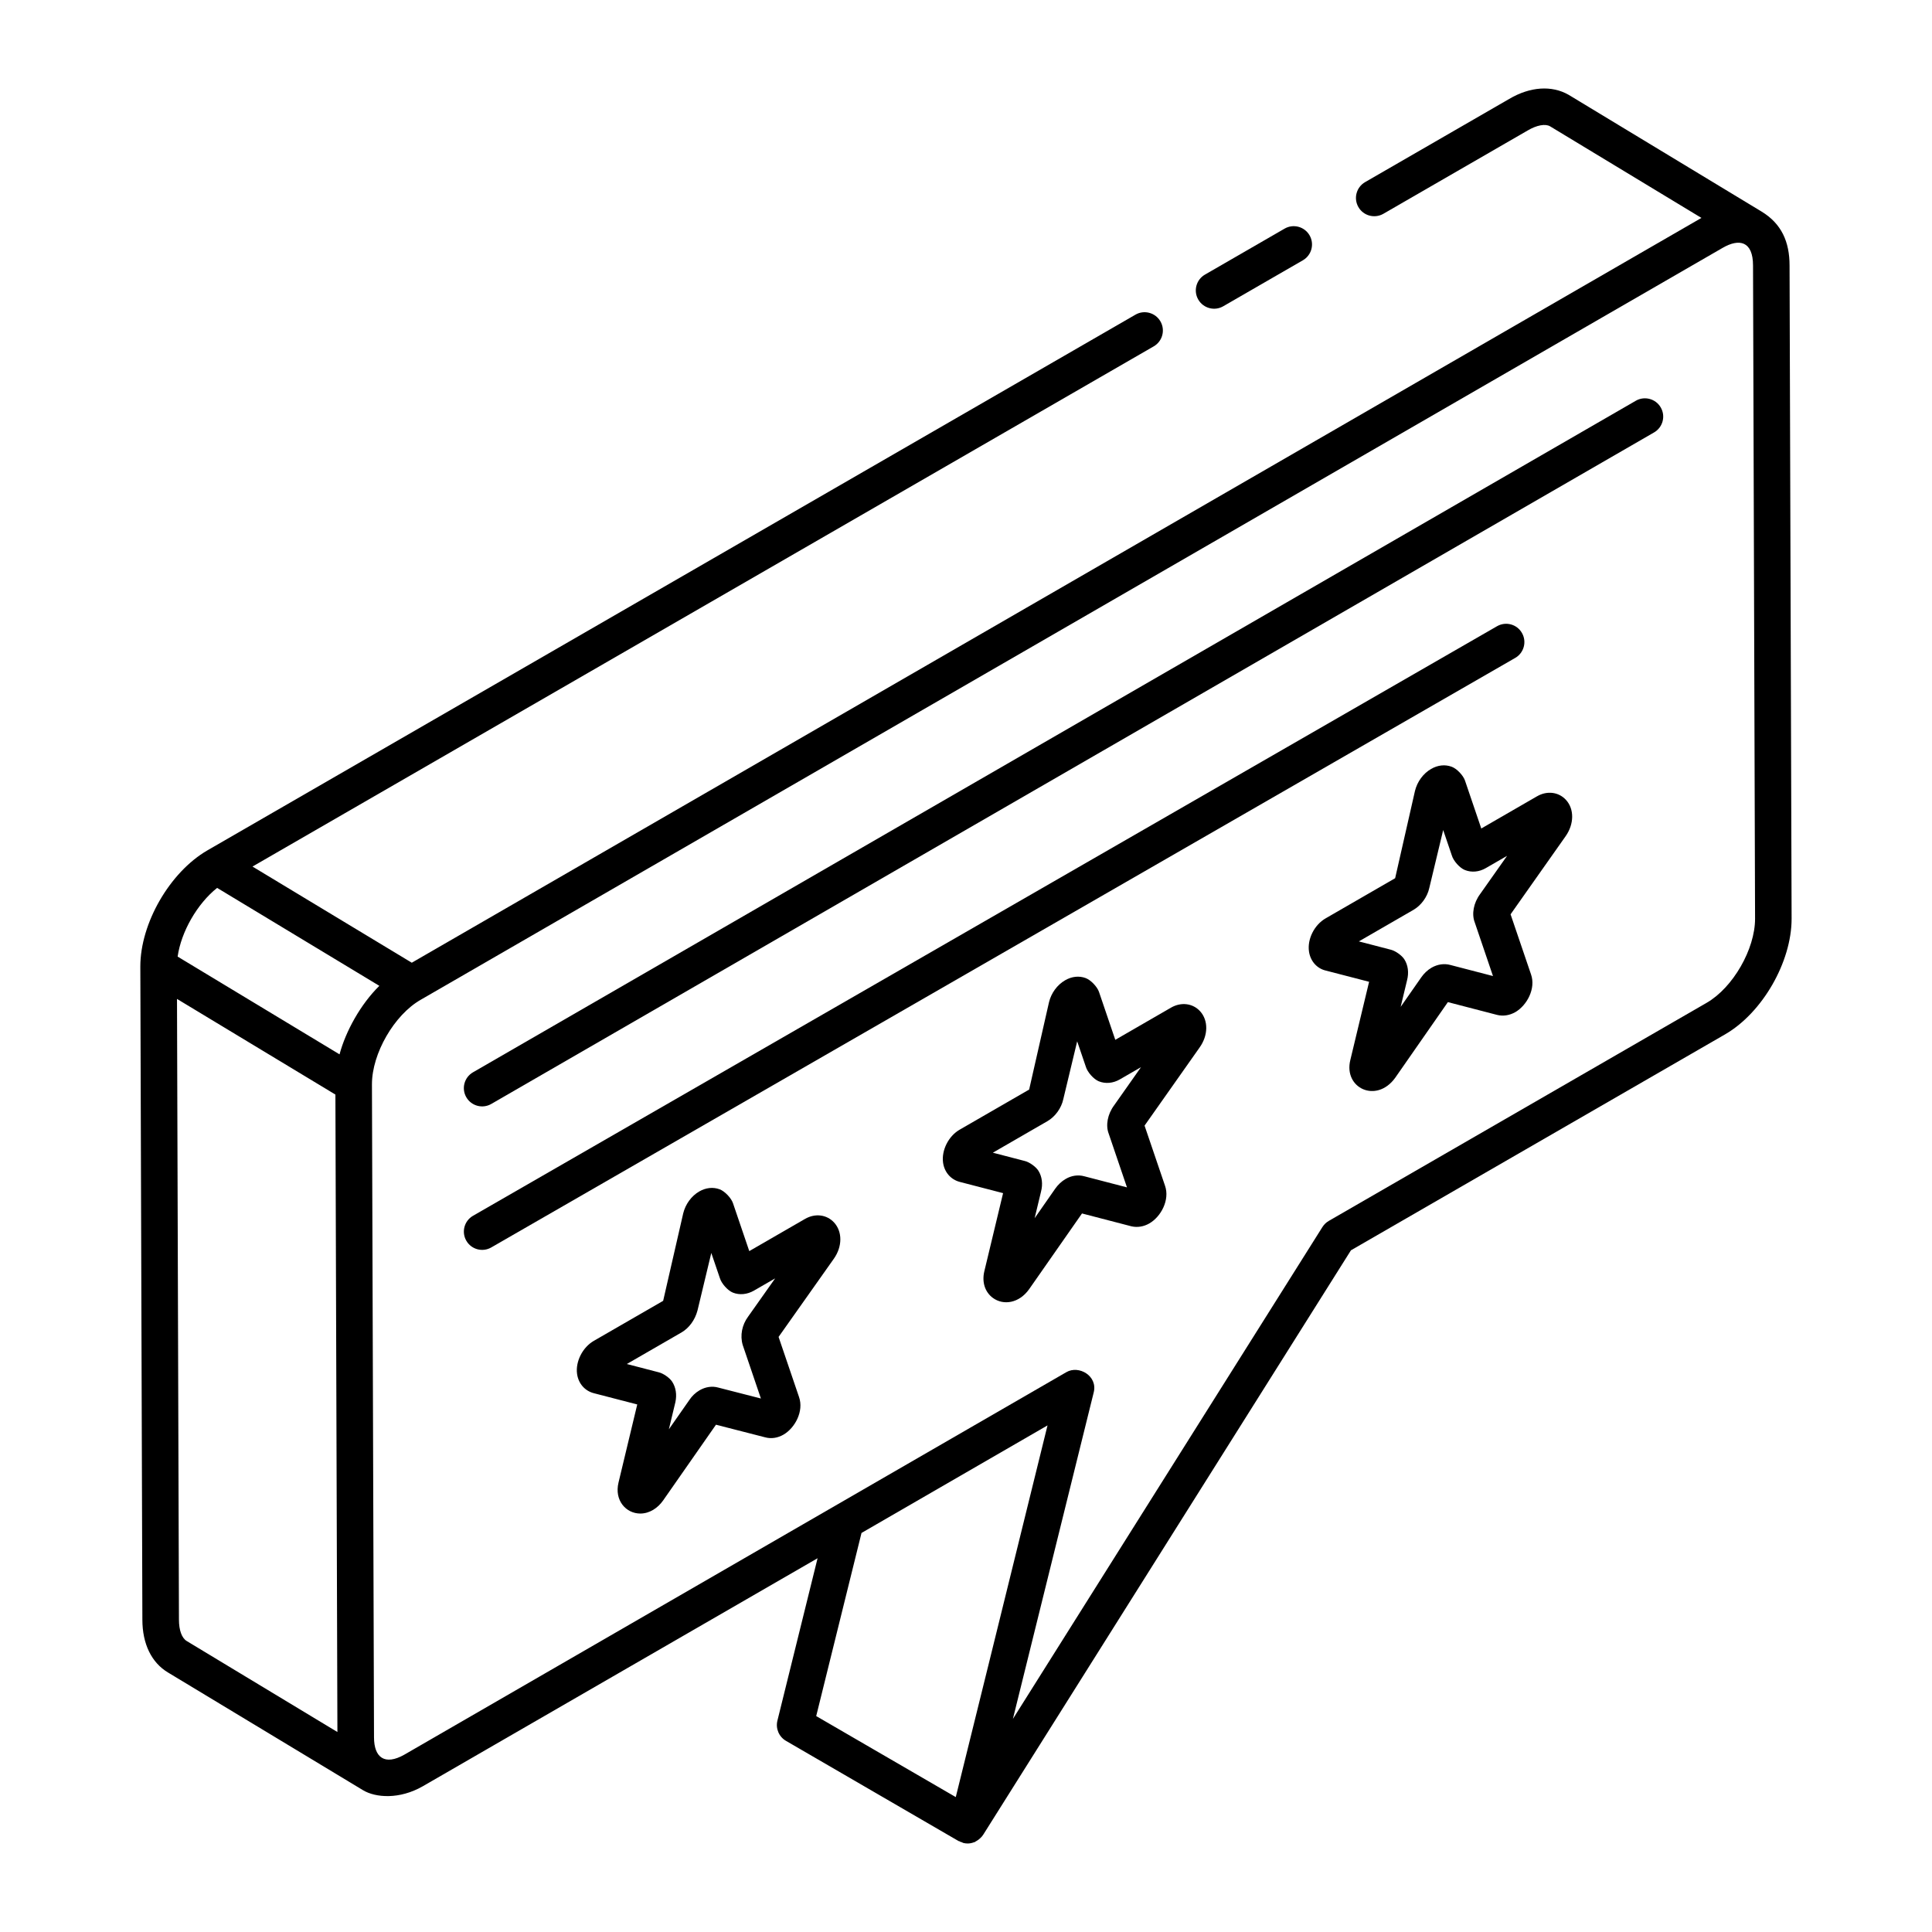
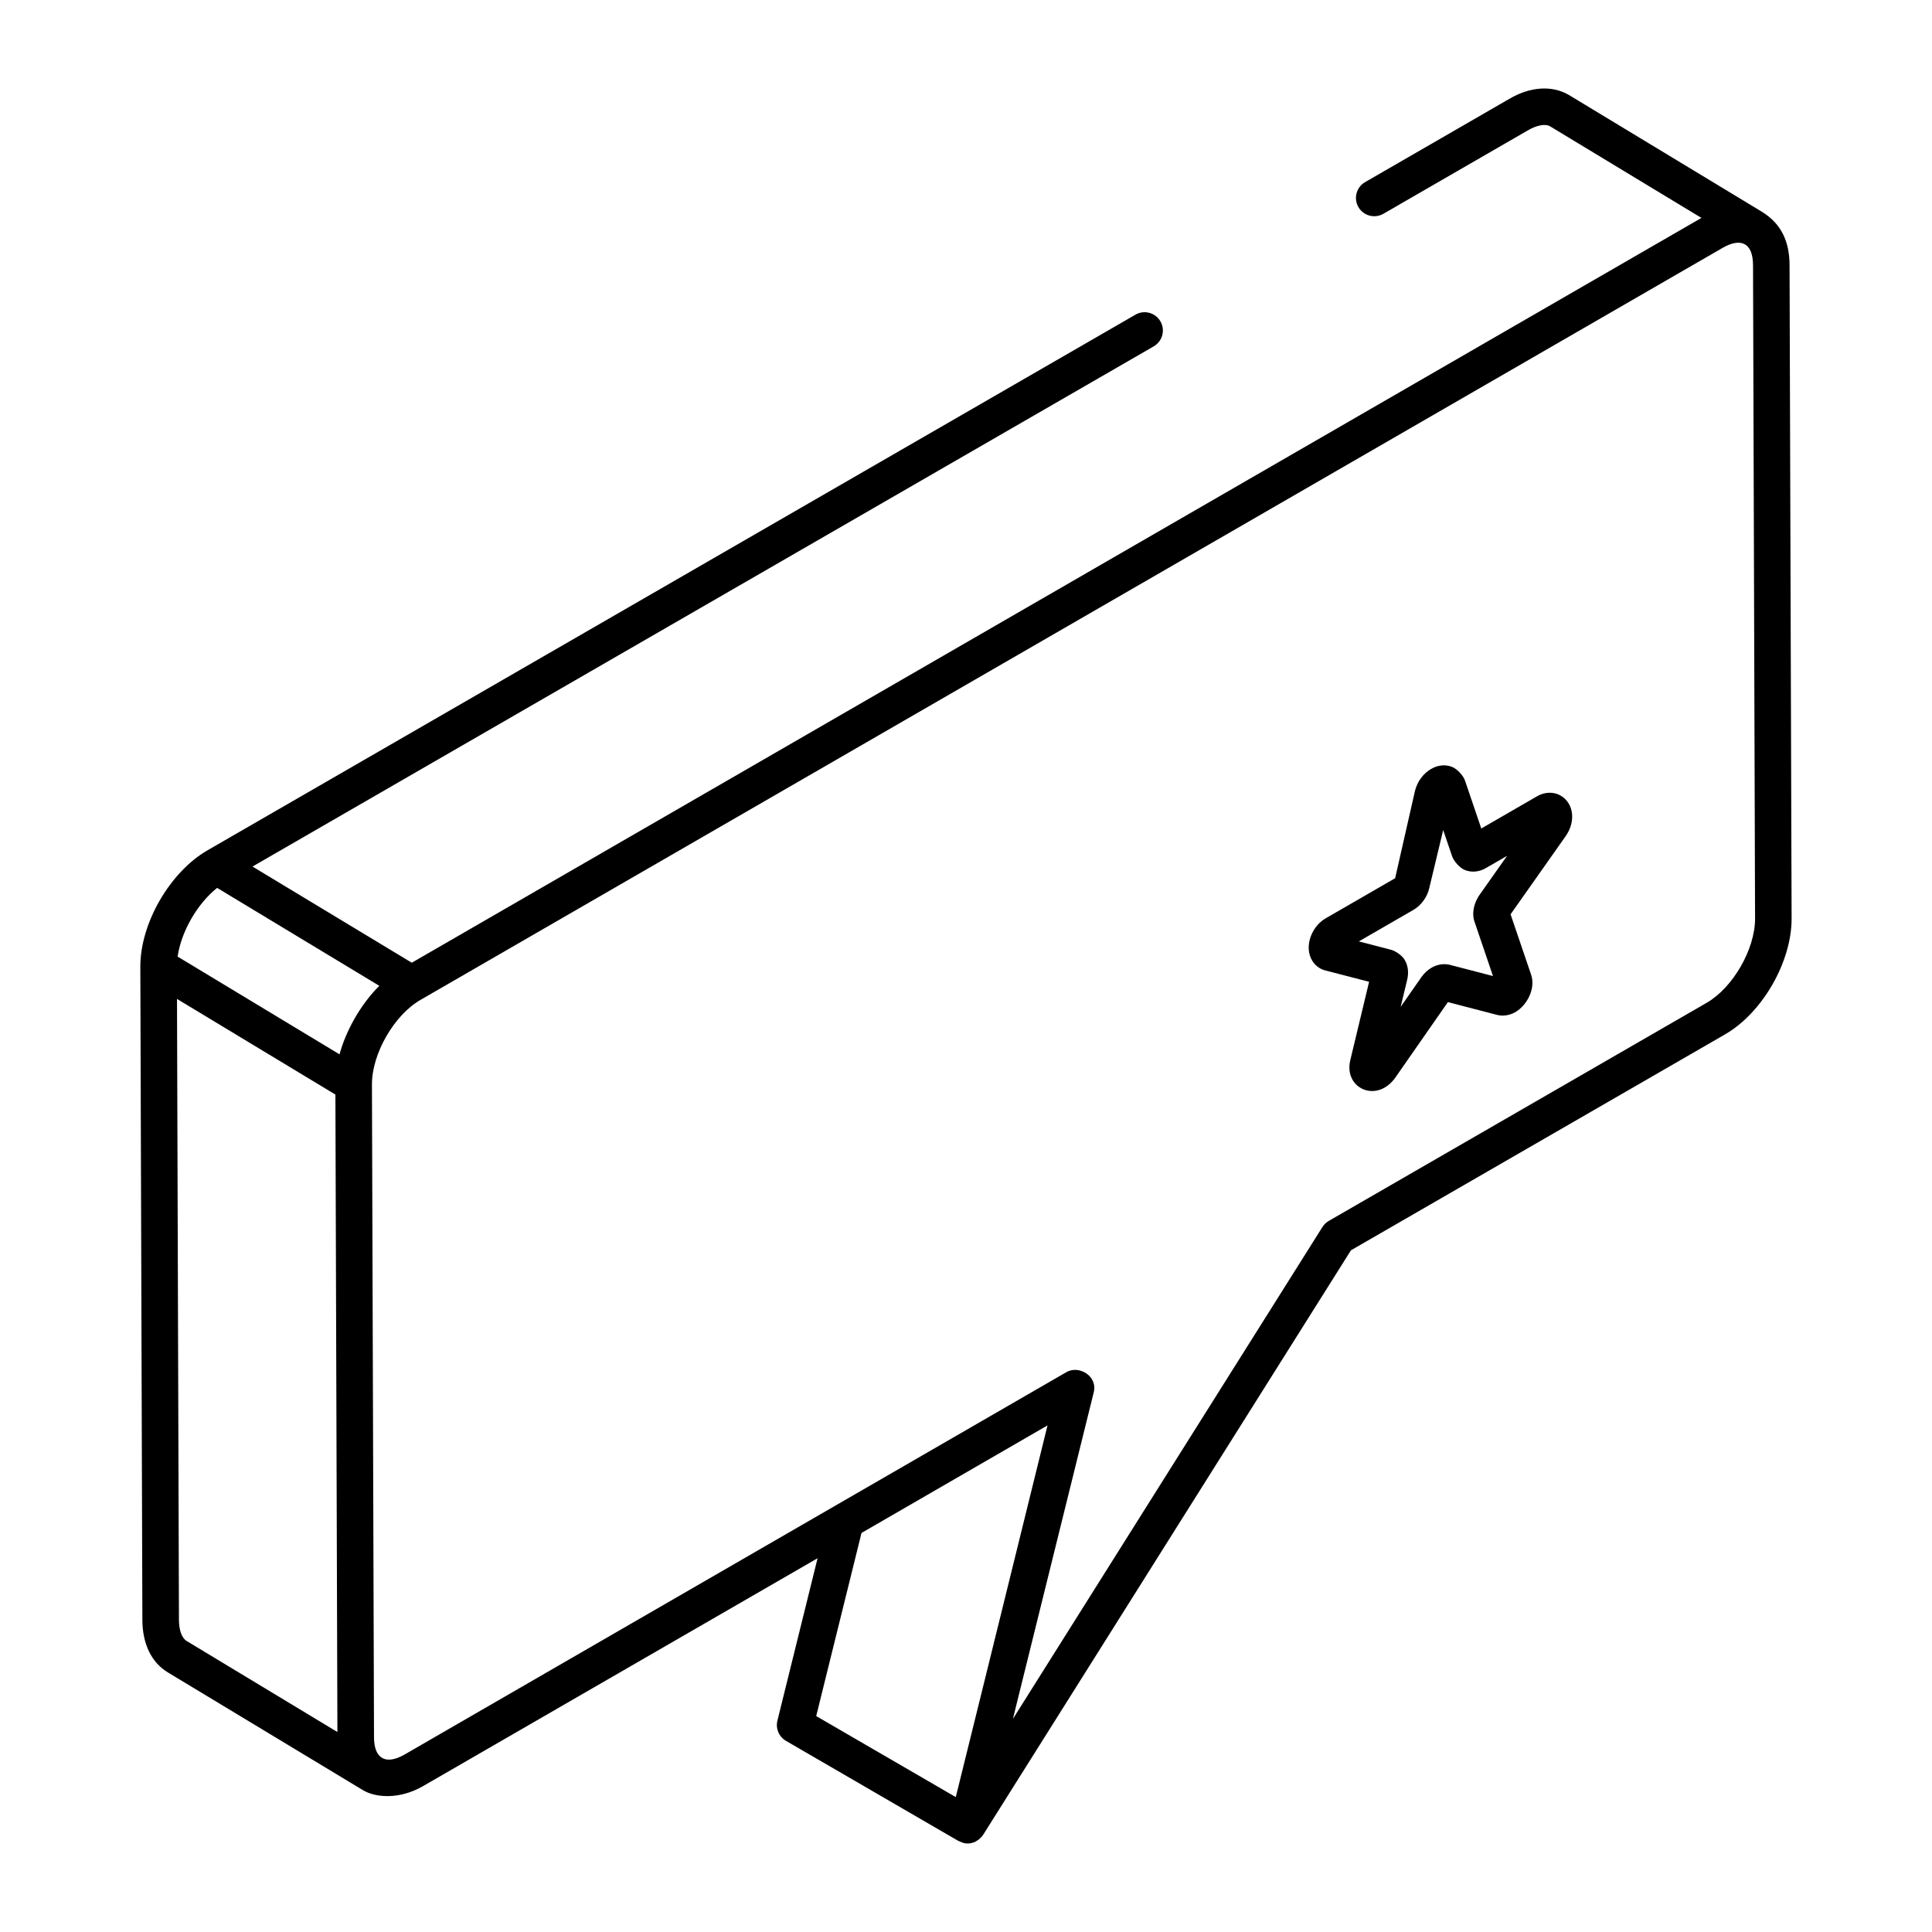
<svg xmlns="http://www.w3.org/2000/svg" fill="#000000" width="800px" height="800px" version="1.1" viewBox="144 144 512 512">
  <g>
-     <path d="m484.43 204.59-21.105 12.184c-2.316 1.34-3.113 4.301-1.773 6.617 1.352 2.332 4.324 3.102 6.617 1.773l21.105-12.184c2.316-1.34 3.113-4.301 1.773-6.617-1.344-2.324-4.32-3.109-6.617-1.773z" />
    <path d="m610.84 200.07-51.121-30.934c-4.481-2.578-10.234-2.18-15.758 1.078l-38.195 22.051c-2.316 1.34-3.113 4.301-1.773 6.617 1.336 2.316 4.301 3.102 6.617 1.773l38.234-22.074c2.438-1.438 4.688-1.832 5.945-1.105l40.109 24.273-341.77 197.38-42.215-25.484 238.84-137.86c2.316-1.34 3.113-4.301 1.773-6.621-1.34-2.316-4.316-3.113-6.617-1.773l-245.95 141.97c-0.004 0-0.004 0.008-0.008 0.008h-0.008c-9.953 5.789-17.754 19.305-17.754 30.766v0.008 0.008l0.543 173.08c0 6.394 2.406 11.363 6.769 13.984 4.07 2.457-16.781-10.129 51.703 31.207 3.348 2.012 9.66 2.488 15.824-1.035l104.64-60.438-10.645 43.039c-0.516 2.09 0.406 4.273 2.269 5.356l45.734 26.551c0.086 0.051 0.195 0.031 0.281 0.074 0.086 0.043 0.148 0.117 0.238 0.156 0.09 0.039 0.188 0.023 0.277 0.055 0.168 0.062 0.297 0.18 0.473 0.223 0.391 0.094 0.773 0.141 1.16 0.141h0.004 0.004c0.609 0 1.188-0.141 1.738-0.352 0.047-0.02 0.102-0.012 0.148-0.031 0.102-0.043 0.164-0.141 0.262-0.191 0.012-0.008 0.027-0.016 0.039-0.02 0.066-0.035 0.129-0.066 0.191-0.105 0.387-0.223 0.73-0.488 1.043-0.809 0.129-0.129 0.25-0.246 0.363-0.391 0.117-0.152 0.238-0.293 0.336-0.461l97.43-154.84 99.125-57.211c9.902-5.711 17.656-19.18 17.656-30.664v-0.016l-0.543-173.09c0-6.281-2.133-11.082-7.418-14.297zm-409.3 179.23c2.352 1.422 45.727 27.609 42.992 25.957-4.981 4.891-8.918 12.035-10.551 18.156l-42.906-25.906c0.938-6.609 5.203-14.02 10.465-18.207zm-8.039 199.6c-1.32-0.793-2.078-2.863-2.078-5.695l-0.516-164.48 41.98 25.348c0.148 47.168 0.262 83.789 0.531 168.93zm178.81-28.656c0.973-0.562 52.57-30.391 49.293-28.496l-15.758 63.898-8.555 34.602-36.988-21.469zm223.99-140.5-100.16 57.809c-0.68 0.395-1.258 0.949-1.68 1.617l-82.031 130.36 21.422-86.551c1.082-4.359-3.949-7.246-7.231-5.356-240.38 138.89-157.47 90.988-175.41 101.35-5.309 3.027-8.094 0.723-8.094-4.559l-0.547-173.08c0-8.145 5.91-18.387 12.926-22.387l345.02-199.26c4.43-2.57 8.055-1.777 8.055 4.688l0.539 173.1c0 8.07-5.867 18.262-12.809 22.266z" />
-     <path d="m577.5 250.21-308.15 177.96c-2.316 1.34-3.113 4.301-1.773 6.617 1.344 2.324 4.312 3.106 6.617 1.773l308.15-177.96c2.316-1.34 3.113-4.301 1.773-6.617-1.336-2.32-4.312-3.109-6.617-1.777z" />
-     <path d="m547.33 311.74c-1.324-2.324-4.289-3.117-6.613-1.777l-271.36 156.23c-2.316 1.336-3.117 4.297-1.777 6.613 1.332 2.316 4.301 3.117 6.613 1.777l271.36-156.23c2.316-1.336 3.117-4.297 1.777-6.613z" />
-     <path d="m357.35 467.02-14.785 8.535-4.328-12.727c-0.477-1.363-2.168-3.144-3.519-3.648-1.75-0.652-3.676-0.434-5.426 0.578-2.047 1.184-3.629 3.336-4.234 5.789l-5.316 23.188-18.375 10.605c-2.977 1.719-4.883 5.477-4.441 8.742 0.34 2.539 2.035 4.5 4.422 5.125l11.527 2.988-4.961 20.68c-1.16 4.769 2.008 8.23 5.766 8.23 2.469 0 4.648-1.461 6.059-3.477l14-20.066 13.004 3.336c1.621 0.453 3.356 0.184 4.883-0.703 3.055-1.766 5.441-6.211 4.121-9.977l-5.418-15.922 14.656-20.734c2.258-3.207 2.281-7.144 0.066-9.57-1.934-2.121-5.023-2.519-7.699-0.973zm-15.094 25.902c-1.609 2.168-2.18 4.973-1.43 7.512l4.82 14.184-11.277-2.891c-1.641-0.465-3.391-0.203-4.981 0.715-1.09 0.637-2.055 1.57-2.688 2.551l-5.441 7.781 1.727-7.195c0.43-2 0.121-3.93-0.871-5.438-0.656-1-2.301-2.148-3.457-2.445l-8.543-2.219 14.473-8.355c2.016-1.164 3.594-3.312 4.258-5.836l3.656-15.238 2.266 6.652c0.422 1.43 2.078 3.309 3.457 3.859 1.762 0.699 3.805 0.496 5.59-0.539l5.606-3.234z" />
-     <path d="m454.34 411.03-14.777 8.535-4.332-12.738c-0.484-1.359-2.16-3.121-3.516-3.625-1.742-0.652-3.691-0.445-5.453 0.586-0.004 0-0.008 0.004-0.008 0.004-2.078 1.203-3.668 3.367-4.258 5.805l-5.262 23.148-18.43 10.641c-2.941 1.699-4.824 5.438-4.387 8.699 0.344 2.539 2.039 4.504 4.422 5.129l11.488 2.981-4.996 20.812c-0.637 2.832 0.219 5.43 2.289 6.953 2.769 2.031 6.934 1.461 9.621-2.328l14-20.051 13.137 3.414c1.57 0.352 3.246 0.07 4.711-0.777 3.078-1.773 5.477-6.234 4.148-10l-5.418-15.918 14.555-20.656c2.324-3.219 2.398-7.176 0.18-9.633-1.93-2.137-5.035-2.527-7.715-0.98zm-15.086 25.898c-1.754 2.359-2.281 5.305-1.434 7.512l4.84 14.227-11.281-2.934c-1.637-0.453-3.414-0.219-4.969 0.703-1.055 0.605-2.019 1.508-2.781 2.598l-5.441 7.805 1.688-7.019c0.531-2.039 0.285-4.016-0.699-5.574-0.656-1.039-2.324-2.238-3.516-2.547l-8.547-2.223 14.465-8.352c2.078-1.203 3.695-3.469 4.199-5.805l3.684-15.359 2.289 6.719c0.41 1.43 2.062 3.32 3.445 3.879 1.746 0.703 3.769 0.535 5.555-0.496l5.629-3.254z" />
    <path d="m551.34 355.02-14.785 8.539-4.328-12.73c-0.477-1.363-2.16-3.137-3.516-3.633-1.766-0.656-3.695-0.441-5.461 0.586-2.066 1.191-3.656 3.344-4.266 5.805l-5.258 23.148-18.43 10.645c-3 1.73-4.891 5.516-4.398 8.805 0.383 2.555 2.129 4.488 4.438 5.023l11.488 2.977-4.973 20.723c-1.848 7.477 6.922 11.594 11.887 4.723l13.965-20.059 13.023 3.383c1.574 0.402 3.293 0.152 4.844-0.73 3.086-1.785 5.492-6.254 4.164-10.004l-5.418-15.918 14.594-20.703c2.269-3.231 2.309-7.188 0.094-9.613-1.926-2.113-5.008-2.504-7.664-0.965zm-15.086 25.906c-1.754 2.359-2.285 5.309-1.434 7.508l4.836 14.227-11.277-2.93c-1.617-0.445-3.367-0.211-4.992 0.711-1.059 0.613-2.023 1.527-2.758 2.594l-5.438 7.793 1.684-7.008c0.535-2.043 0.285-4.031-0.711-5.59-0.656-1.035-2.328-2.219-3.512-2.527l-8.543-2.223 14.453-8.344c2.082-1.195 3.703-3.465 4.215-5.809l3.684-15.359 2.293 6.742c0.418 1.43 2.082 3.312 3.465 3.859 1.746 0.699 3.773 0.516 5.531-0.508l5.641-3.254z" />
  </g>
</svg>